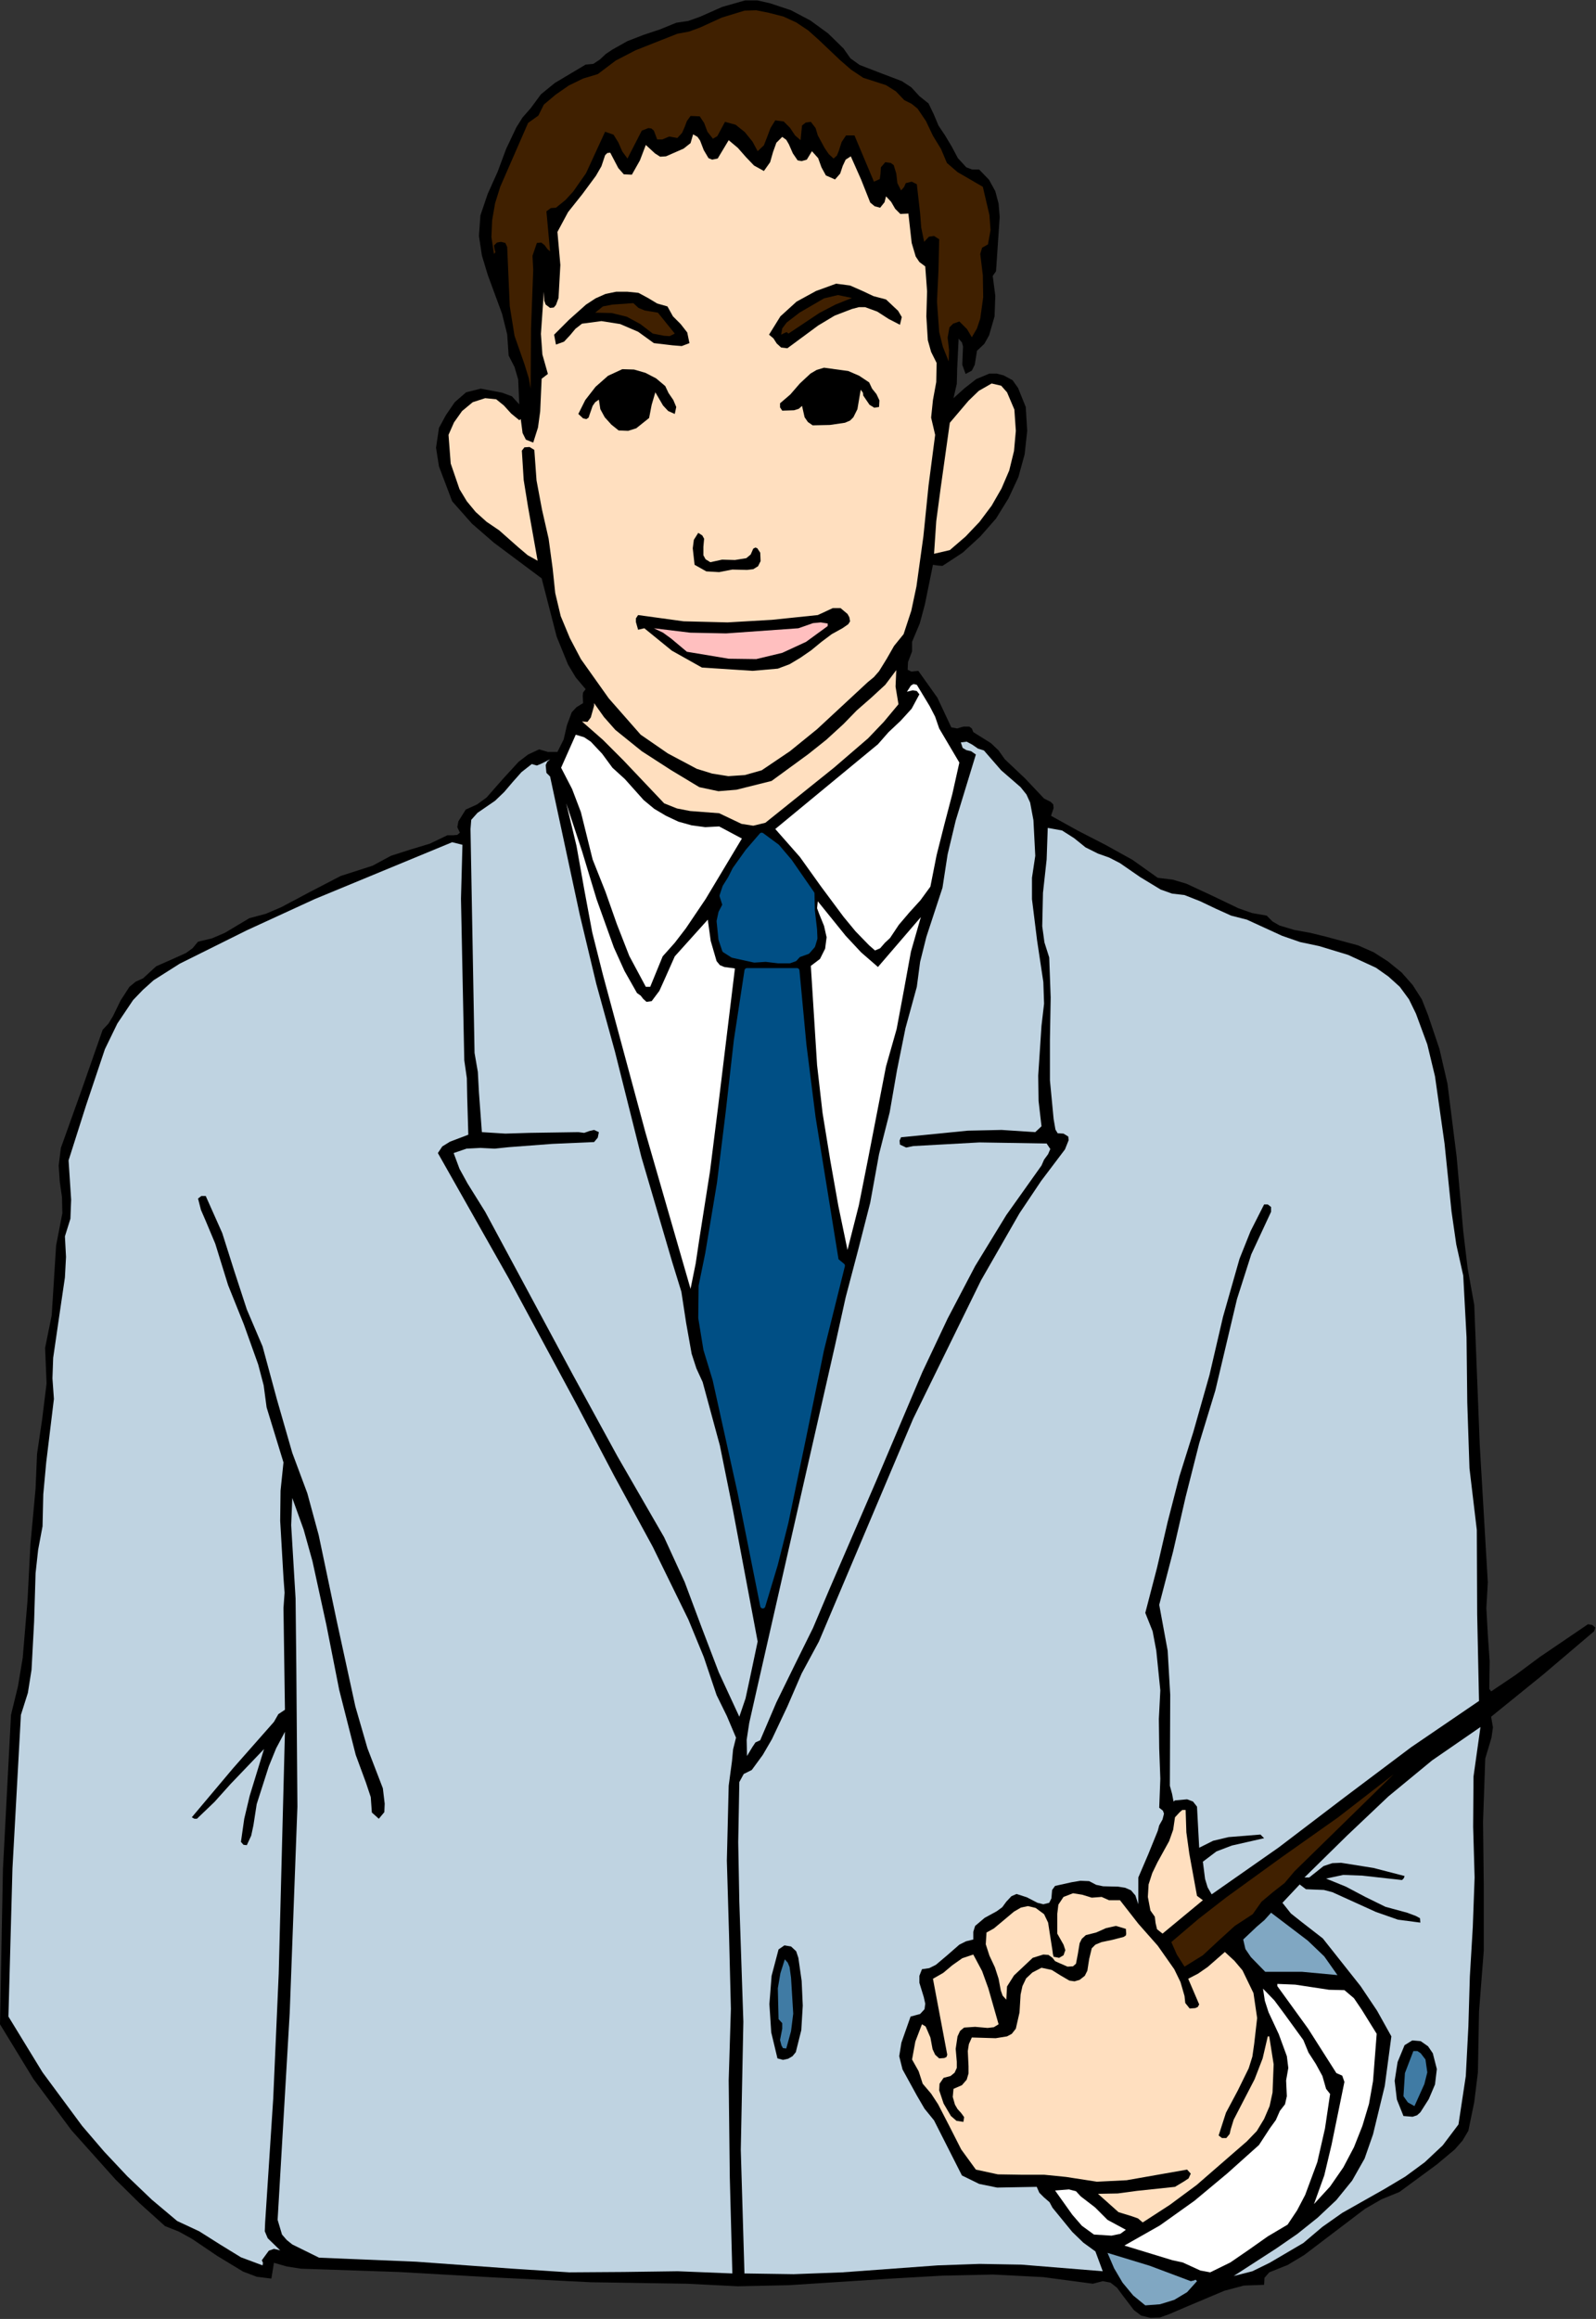
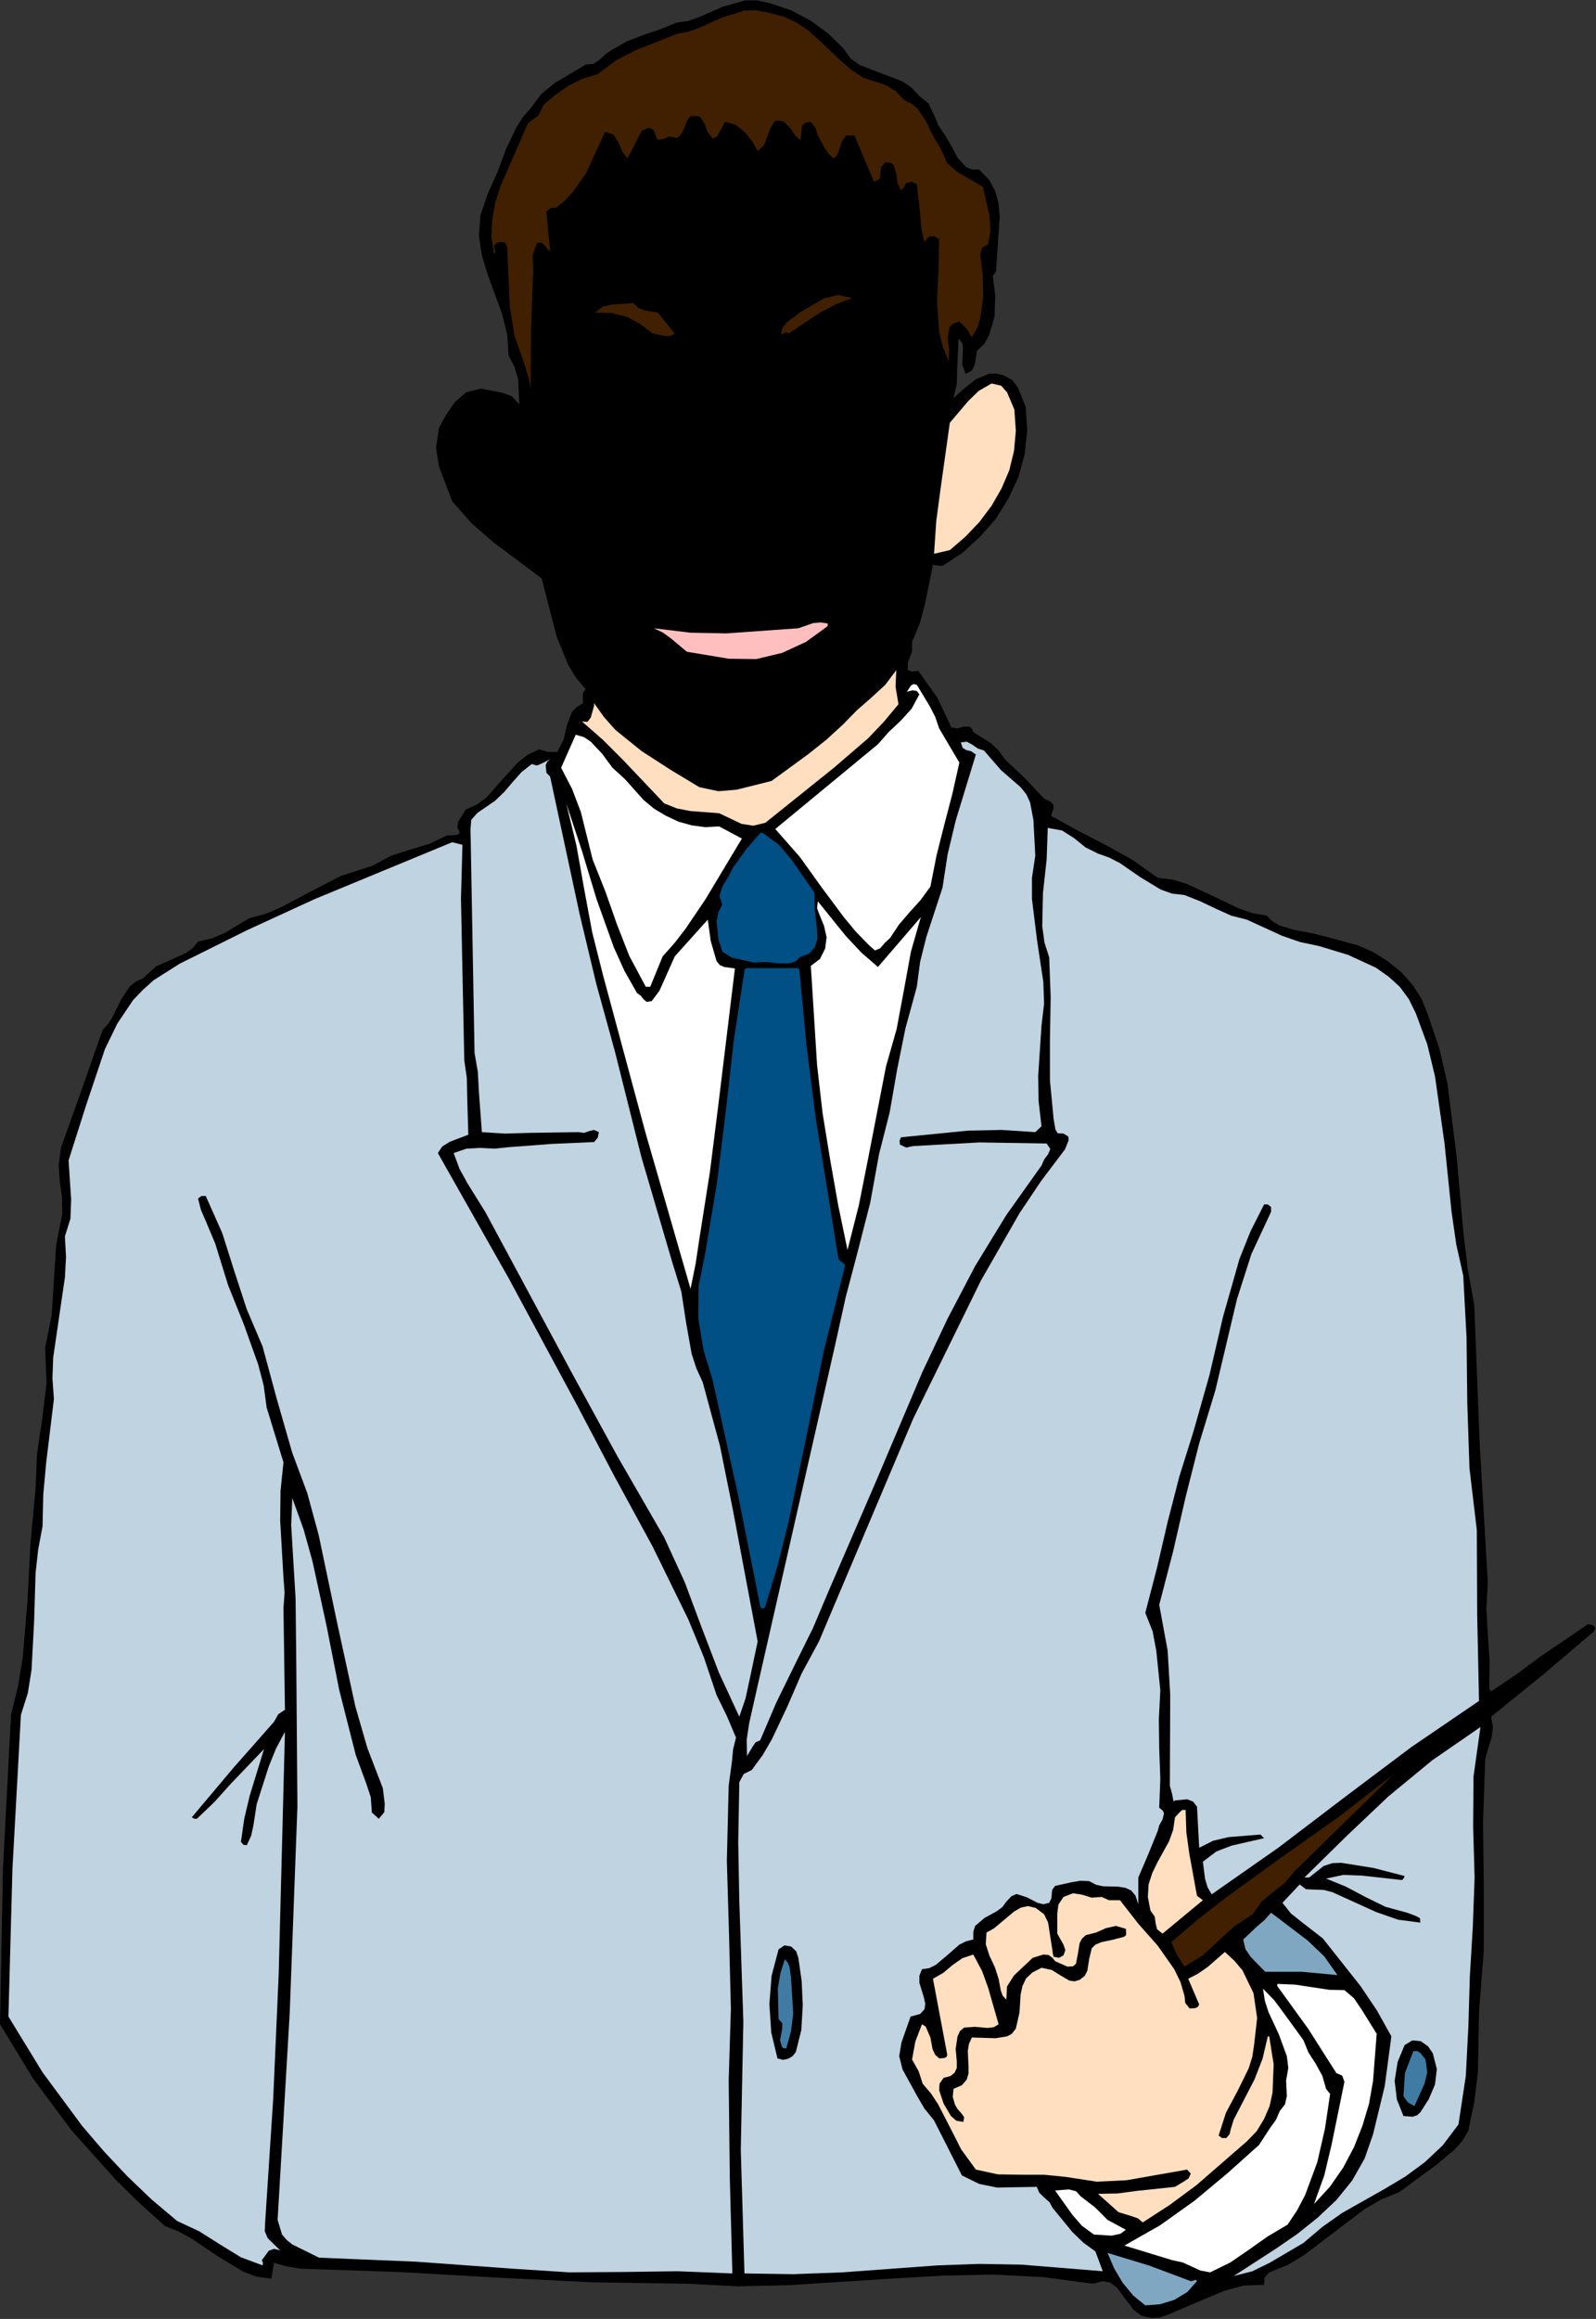
<svg xmlns="http://www.w3.org/2000/svg" xmlns:ns1="http://sodipodi.sourceforge.net/DTD/sodipodi-0.dtd" xmlns:ns2="http://www.inkscape.org/namespaces/inkscape" version="1.0" width="110.541mm" height="160.503mm" id="svg86" ns1:docname="JBIZ044.WMF">
  <rect width="100%" height="100%" fill="#333333" stroke="none" />
  <ns1:namedview pagecolor="#ffffff" bordercolor="#666666" borderopacity="1" objecttolerance="10" gridtolerance="10" guidetolerance="10" ns2:pageopacity="0" ns2:pageshadow="2" ns2:window-width="640" ns2:window-height="480" id="namedview88" />
  <defs id="defs6">
    <clipPath clipPathUnits="userSpaceOnUse" id="clipWmfPath1">
      <path d="M 0,0 L 417.696,0 L 417.696,606.528 L 0,606.528 z" id="path2" />
    </clipPath>
    <pattern id="WMFhbasepattern" patternUnits="userSpaceOnUse" width="6" height="6" x="0" y="0" />
  </defs>
  <path style="fill:#000000;fill-rule:evenodd;fill-opacity:1;stroke:none;" clip-path="url(#clipWmfPath1)" d="  M 220.8,12.672   L 222.624,15.264   L 225.024,16.992   L 230.496,19.104   L 236.064,21.216   L 238.56,22.848   L 240.672,25.152   L 243.072,27.072   L 244.416,29.856   L 245.664,32.832   L 247.392,35.424   L 249.12,38.304   L 250.752,41.376   L 252.96,43.776   L 254.496,44.352   L 256.32,44.352   L 258.912,47.04   L 260.544,50.016   L 261.408,53.28   L 261.696,56.736   L 260.736,70.944   L 259.872,72.192   L 260.544,77.376   L 260.352,82.752   L 258.912,87.744   L 257.664,89.952   L 255.744,91.776   L 255.168,95.424   L 254.4,96.96   L 252.768,97.824   L 251.904,95.424   L 252,92.928   L 252.096,90.624   L 251.808,89.568   L 250.944,88.608   L 250.56,96.576   L 250.464,100.416   L 249.6,104.16   L 252.48,101.568   L 255.552,99.168   L 259.008,97.728   L 260.928,97.728   L 262.752,98.208   L 265.056,99.456   L 266.496,101.472   L 268.512,106.464   L 268.896,112.704   L 268.224,118.848   L 266.592,124.8   L 264,130.368   L 260.736,135.648   L 256.608,140.352   L 252,144.576   L 246.72,148.032   L 245.472,147.936   L 244.224,147.744   L 242.112,158.112   L 240.768,163.104   L 238.752,167.904   L 238.752,170.4   L 237.696,173.184   L 237.6,175.2   L 238.56,175.68   L 240.384,175.488   L 245.376,182.496   L 249.024,190.272   L 250.56,190.56   L 252.192,190.08   L 253.728,190.08   L 254.4,190.56   L 254.784,191.52   L 259.392,194.4   L 261.408,196.32   L 263.04,198.624   L 268.32,203.616   L 273.312,208.896   L 275.04,209.76   L 275.712,210.432   L 275.808,211.392   L 275.136,213.408   L 282.24,217.344   L 289.344,220.992   L 296.448,224.928   L 303.072,229.632   L 307.008,230.112   L 310.56,231.168   L 317.376,234.336   L 324.192,237.6   L 327.744,238.848   L 331.584,239.52   L 333.12,241.056   L 334.944,242.112   L 338.784,243.264   L 343.008,244.032   L 346.944,244.992   L 355.488,247.296   L 359.616,249.12   L 363.36,251.52   L 366.912,254.4   L 369.792,257.664   L 372.192,261.408   L 373.824,265.536   L 376.8,274.368   L 378.912,283.488   L 381.312,302.592   L 383.04,322.08   L 384.192,331.776   L 385.92,341.376   L 387.36,377.952   L 389.472,413.952   L 389.088,420.672   L 389.472,427.584   L 389.952,434.592   L 389.856,441.792   L 390.336,442.464   L 396.768,438.144   L 403.104,433.44   L 415.68,424.896   L 416.832,425.088   L 417.6,425.76   L 417.312,426.72   L 403.968,438.048   L 390.336,449.088   L 390.816,451.872   L 390.432,454.56   L 388.8,460.032   L 388.224,476.544   L 388.416,493.44   L 388.416,510.24   L 387.168,526.272   L 386.88,542.112   L 385.92,549.888   L 384.384,557.376   L 382.848,559.968   L 380.832,562.272   L 376.128,566.208   L 366.336,573.408   L 361.632,575.328   L 357.312,577.824   L 349.344,583.872   L 341.376,589.92   L 337.056,592.512   L 332.256,594.432   L 331.008,595.872   L 330.912,597.696   L 325.632,597.888   L 320.544,599.232   L 310.752,603.36   L 306.048,605.376   L 303.648,606.24   L 301.152,606.336   L 298.752,605.76   L 296.832,604.32   L 293.76,600.288   L 292.416,598.464   L 290.688,597.12   L 288.672,596.736   L 286.08,597.408   L 273.12,595.68   L 259.968,595.008   L 246.72,595.296   L 233.28,596.064   L 206.496,597.792   L 193.152,598.08   L 179.808,597.408   L 154.752,597.024   L 129.6,595.776   L 104.352,594.336   L 78.72,593.472   L 75.072,592.896   L 71.712,591.936   L 71.04,596.064   L 67.2,595.584   L 63.648,594.24   L 56.832,590.112   L 50.304,585.696   L 46.848,583.776   L 43.2,582.336   L 36.48,576.288   L 30.24,570.144   L 18.72,557.28   L 8.736,543.84   L 0,529.536   L 0.768,489.024   L 2.88,448.608   L 4.704,441.12   L 5.952,433.632   L 7.2,418.752   L 7.968,403.968   L 9.312,389.376   L 9.696,380.352   L 11.04,371.232   L 12.192,361.92   L 11.808,352.608   L 13.536,344.064   L 14.112,334.944   L 14.688,325.824   L 16.32,317.376   L 16.224,313.152   L 15.648,309.12   L 15.36,304.896   L 15.936,300.288   L 21.504,284.736   L 26.88,269.376   L 28.416,267.744   L 29.568,265.824   L 31.584,261.696   L 33.888,258.144   L 35.52,256.8   L 37.44,255.936   L 40.896,252.768   L 44.832,251.04   L 48.672,249.312   L 50.4,248.064   L 51.84,246.336   L 55.488,245.472   L 58.848,244.032   L 65.28,240.192   L 69.6,239.04   L 73.632,237.312   L 81.408,233.184   L 89.184,229.152   L 97.536,226.464   L 102.336,223.872   L 107.424,222.24   L 112.512,220.704   L 117.12,218.496   L 118.752,218.496   L 119.712,218.4   L 120.384,217.824   L 119.712,216.384   L 120,214.848   L 121.92,211.776   L 124.896,210.432   L 127.392,208.608   L 131.52,203.904   L 135.744,199.296   L 138.24,197.376   L 141.12,196.032   L 143.424,196.704   L 145.92,196.704   L 147.552,193.44   L 148.416,189.696   L 149.664,186.336   L 150.912,184.992   L 152.64,183.936   L 152.544,182.016   L 152.64,181.152   L 153.312,180.288   L 150.72,177.216   L 148.704,173.856   L 145.728,166.56   L 141.792,151.296   L 129.312,141.984   L 123.552,136.992   L 118.368,131.136   L 114.912,122.016   L 114.144,117.12   L 114.912,111.936   L 116.736,108.576   L 119.04,105.216   L 122.016,102.624   L 125.856,101.664   L 131.424,102.72   L 134.016,103.68   L 135.936,105.792   L 135.648,99.264   L 134.688,96   L 133.152,93.024   L 132.768,87.456   L 131.424,82.08   L 127.68,71.904   L 126.144,66.816   L 125.376,61.728   L 125.76,56.352   L 127.68,50.688   L 130.272,44.928   L 132.48,38.976   L 135.168,33.312   L 136.8,30.72   L 138.912,28.32   L 141.6,24.672   L 145.248,21.696   L 153.312,16.896   L 155.328,16.704   L 157.056,15.552   L 158.592,14.112   L 160.32,12.96   L 164.256,10.752   L 168.48,9.12   L 172.8,7.68   L 177.024,5.952   L 180.192,5.472   L 183.168,4.416   L 189.024,1.824   L 195.072,0.096   L 198.24,0.096   L 201.6,0.864   L 207.072,2.688   L 212.16,5.376   L 216.768,8.736   L 220.8,12.672  z " id="path8" />
  <path style="fill:#402000;fill-rule:evenodd;fill-opacity:1;stroke:none;" clip-path="url(#clipWmfPath1)" d="  M 225.984,20.352   L 231.936,22.272   L 234.528,23.904   L 236.736,26.208   L 238.656,27.168   L 240.192,28.416   L 242.4,31.68   L 244.224,35.52   L 246.336,38.976   L 247.872,42.624   L 250.656,45.024   L 257.28,48.864   L 259.008,56.256   L 259.296,60.192   L 258.624,63.936   L 257.088,64.8   L 256.608,66.432   L 257.28,72   L 257.376,77.76   L 256.608,83.328   L 255.744,85.92   L 254.4,88.224   L 253.152,86.112   L 251.136,84.096   L 249.504,84.672   L 248.544,85.632   L 248.064,88.32   L 248.448,91.584   L 248.352,94.56   L 246.816,90.72   L 245.856,86.88   L 245.28,78.912   L 245.664,70.752   L 245.856,62.592   L 244.512,61.728   L 243.168,61.92   L 241.92,63.264   L 241.152,59.52   L 240.864,55.776   L 240,48.192   L 238.656,47.52   L 237.12,47.904   L 236.64,48.96   L 235.872,49.824   L 234.912,47.904   L 234.624,45.408   L 233.952,43.2   L 233.184,42.624   L 231.744,42.432   L 230.592,43.776   L 230.496,45.408   L 230.304,46.848   L 228.768,47.52   L 223.68,35.424   L 221.472,35.424   L 220.32,37.152   L 219.552,39.552   L 219.072,40.704   L 218.208,41.472   L 216.96,40.32   L 215.904,38.784   L 214.08,35.424   L 213.504,33.504   L 212.256,31.872   L 210.912,32.064   L 209.952,32.832   L 209.568,36.672   L 208.128,35.424   L 206.784,33.408   L 205.152,31.776   L 202.944,31.488   L 201.696,33.504   L 200.832,35.808   L 199.968,38.016   L 198.336,39.552   L 196.992,37.056   L 194.976,34.56   L 192.576,32.64   L 189.792,31.872   L 188.448,34.368   L 187.776,35.616   L 186.624,36.288   L 185.184,34.464   L 184.32,32.16   L 183.168,30.432   L 180.768,30.336   L 179.808,31.68   L 179.232,33.216   L 178.56,34.752   L 177.312,36.096   L 175.2,35.712   L 173.376,36.48   L 172.032,36.48   L 171.168,34.176   L 170.496,33.6   L 169.728,33.504   L 168,34.176   L 164.256,41.472   L 162.912,39.648   L 161.856,37.248   L 160.608,35.232   L 158.4,34.464   L 153.408,45.312   L 150.048,50.112   L 148.032,52.32   L 145.536,54.336   L 144.192,54.432   L 143.04,55.296   L 144,65.76   L 143.328,65.184   L 142.56,64.128   L 141.696,63.456   L 140.544,63.552   L 139.392,66.912   L 139.584,70.56   L 139.008,86.016   L 138.912,101.664   L 138.432,98.976   L 137.28,95.232   L 134.688,87.84   L 133.44,80.064   L 132.768,64.608   L 132.288,63.552   L 131.136,63.264   L 130.08,63.456   L 129.312,64.224   L 129.504,65.376   L 129.696,65.952   L 129.312,66.432   L 128.64,62.016   L 128.832,57.6   L 129.6,53.184   L 130.944,48.864   L 138.24,32.16   L 140.928,30.24   L 142.368,27.36   L 145.44,24.768   L 148.896,22.368   L 152.64,20.544   L 156.48,19.392   L 161.184,15.84   L 166.368,13.152   L 177.312,8.832   L 180.384,8.256   L 183.264,7.2   L 188.928,4.608   L 194.88,2.784   L 197.952,2.688   L 201.312,3.36   L 205.056,4.32   L 208.416,5.856   L 211.584,7.968   L 214.368,10.464   L 219.936,15.744   L 222.816,18.24   L 225.984,20.352  z " id="path10" />
-   <path style="fill:#ffdfbf;fill-rule:evenodd;fill-opacity:1;stroke:none;" clip-path="url(#clipWmfPath1)" d="  M 187.872,41.472   L 190.752,36.672   L 193.152,38.688   L 195.264,41.088   L 197.376,43.296   L 199.968,44.736   L 201.6,42.432   L 202.368,39.744   L 203.232,37.344   L 204.768,35.808   L 205.824,36.576   L 206.496,37.728   L 207.552,40.128   L 208.8,41.952   L 209.856,42.144   L 211.2,41.76   L 212.544,39.552   L 214.176,41.376   L 215.04,43.776   L 216.192,45.888   L 218.592,46.944   L 219.936,45.408   L 220.608,43.392   L 221.376,41.76   L 222.72,40.896   L 225.408,46.944   L 227.808,52.992   L 228.96,53.952   L 230.4,54.336   L 231.552,52.896   L 231.936,51.36   L 233.28,52.8   L 234.336,54.624   L 235.68,55.968   L 237.792,55.872   L 238.656,63.552   L 239.712,67.104   L 240.672,68.544   L 242.208,69.696   L 242.688,76.224   L 242.496,82.752   L 242.88,88.992   L 243.744,92.064   L 245.184,94.944   L 245.088,99.936   L 244.224,104.64   L 243.744,109.248   L 244.8,113.76   L 243.072,127.008   L 241.728,140.256   L 239.904,153.408   L 238.56,159.744   L 236.544,165.888   L 234.048,168.96   L 232.128,172.32   L 230.112,175.584   L 228.768,177.12   L 227.136,178.464   L 213.888,190.752   L 206.784,196.512   L 199.392,201.504   L 194.976,202.752   L 190.656,203.04   L 186.432,202.368   L 182.4,201.12   L 174.816,197.088   L 167.712,192.192   L 159.36,182.688   L 152.064,172.416   L 149.184,166.944   L 146.784,161.184   L 145.344,155.136   L 144.672,148.704   L 143.616,140.928   L 141.888,133.344   L 140.448,125.664   L 139.872,117.696   L 138.624,116.928   L 137.28,117.024   L 136.608,117.888   L 137.088,125.568   L 138.24,132.672   L 140.736,146.688   L 138.144,145.248   L 135.648,143.136   L 130.656,138.72   L 127.392,136.512   L 124.512,133.92   L 122.208,131.136   L 120.288,127.968   L 117.984,121.248   L 117.408,113.76   L 118.848,110.496   L 120.96,107.52   L 123.744,105.216   L 127.008,104.16   L 129.888,104.448   L 131.904,106.08   L 133.824,108.192   L 135.936,109.92   L 136.32,109.632   L 136.8,113.28   L 137.664,115.008   L 139.584,115.776   L 140.832,111.84   L 141.408,107.616   L 141.792,99.072   L 143.424,97.824   L 141.984,92.736   L 141.6,87.36   L 142.368,76.32   L 142.464,78.624   L 142.848,79.68   L 144,80.544   L 144.96,80.448   L 145.536,79.776   L 146.208,77.952   L 146.688,69.312   L 145.92,60.672   L 148.704,55.488   L 152.448,50.784   L 156,45.984   L 157.44,43.488   L 158.4,40.608   L 158.976,40.032   L 159.744,39.936   L 161.856,43.968   L 163.296,45.6   L 165.408,45.696   L 167.52,41.952   L 169.056,37.92   L 171.456,40.128   L 172.8,40.992   L 174.336,40.896   L 178.944,38.88   L 180.768,37.44   L 181.44,35.136   L 182.592,35.808   L 183.264,36.768   L 184.224,39.264   L 185.472,41.376   L 186.432,41.76   L 187.872,41.472  z " id="path12" />
  <path style="fill:#000000;fill-rule:evenodd;fill-opacity:1;stroke:none;" clip-path="url(#clipWmfPath1)" d="  M 231.936,78.336   L 235.104,81.312   L 236.064,82.944   L 235.584,84.96   L 232.608,83.424   L 229.632,81.504   L 226.464,80.352   L 224.832,80.352   L 223.008,80.832   L 218.496,82.56   L 214.176,85.152   L 206.112,91.104   L 204.48,90.912   L 203.328,89.856   L 202.464,88.512   L 201.312,87.552   L 204.288,82.752   L 208.512,78.912   L 213.6,76.128   L 218.88,74.208   L 222.528,74.688   L 225.6,76.032   L 228.672,77.472   L 231.936,78.336  z " id="path14" />
  <path style="fill:#000000;fill-rule:evenodd;fill-opacity:1;stroke:none;" clip-path="url(#clipWmfPath1)" d="  M 174.72,80.16   L 176.16,82.752   L 178.176,84.768   L 179.904,86.976   L 180.48,89.76   L 178.464,90.528   L 176.064,90.336   L 171.168,89.76   L 167.04,86.784   L 162.336,84.768   L 157.44,84   L 152.352,84.672   L 150.624,86.016   L 149.184,87.744   L 147.648,89.376   L 145.536,90.144   L 145.056,87.552   L 148.992,83.616   L 153.408,79.68   L 155.904,78.048   L 158.496,76.896   L 161.28,76.32   L 164.256,76.32   L 167.136,76.608   L 169.632,77.952   L 172.032,79.392   L 174.72,80.16  z " id="path16" />
  <path style="fill:#402000;fill-rule:evenodd;fill-opacity:1;stroke:none;" clip-path="url(#clipWmfPath1)" d="  M 223.008,77.952   L 218.688,79.68   L 214.464,81.888   L 206.4,87.264   L 205.92,86.88   L 205.44,87.072   L 204.48,87.552   L 204.768,85.92   L 205.92,84.384   L 209.28,81.792   L 215.712,78.048   L 219.36,77.184   L 223.008,77.952  z " id="path18" />
  <path style="fill:#402000;fill-rule:evenodd;fill-opacity:1;stroke:none;" clip-path="url(#clipWmfPath1)" d="  M 172.224,81.792   L 176.64,87.264   L 175.296,87.936   L 173.856,87.84   L 170.88,87.264   L 167.616,84.768   L 164.064,82.848   L 160.128,81.888   L 155.808,81.792   L 157.824,80.16   L 160.32,79.68   L 165.792,79.296   L 167.136,80.544   L 168.768,81.216   L 172.224,81.792  z " id="path20" />
  <path style="fill:#000000;fill-rule:evenodd;fill-opacity:1;stroke:none;" clip-path="url(#clipWmfPath1)" d="  M 227.52,100.032   L 228.288,101.664   L 229.44,103.104   L 230.208,104.736   L 230.112,106.464   L 228.864,106.656   L 227.616,105.888   L 225.984,103.488   L 225.888,102.72   L 225.312,101.952   L 224.448,107.04   L 223.392,109.152   L 222.528,110.016   L 221.184,110.592   L 217.248,111.168   L 212.736,111.264   L 211.488,110.4   L 210.624,109.152   L 209.952,106.176   L 209.088,106.944   L 207.84,107.328   L 204.768,107.424   L 204.192,106.56   L 204.192,105.504   L 206.88,103.2   L 209.376,100.32   L 212.16,97.728   L 213.792,96.768   L 215.712,96.192   L 222.048,97.056   L 224.928,98.304   L 227.52,100.032  z " id="path22" />
  <path style="fill:#000000;fill-rule:evenodd;fill-opacity:1;stroke:none;" clip-path="url(#clipWmfPath1)" d="  M 174.144,100.992   L 175.008,102.816   L 176.256,104.64   L 177.024,106.464   L 176.64,108.288   L 174.912,107.52   L 173.568,106.08   L 171.552,102.624   L 170.592,105.888   L 169.92,109.344   L 166.56,112.032   L 164.448,112.704   L 161.952,112.608   L 160.032,111.072   L 158.304,109.152   L 157.152,107.04   L 156.768,104.544   L 155.808,105.216   L 155.136,106.176   L 154.368,108.384   L 154.08,109.248   L 153.504,109.632   L 152.64,109.44   L 151.392,108.288   L 153.216,104.64   L 155.904,101.184   L 159.168,98.304   L 162.912,96.576   L 165.984,96.672   L 168.96,97.536   L 171.744,98.976   L 174.144,100.992  z " id="path24" />
  <path style="fill:#000000;fill-rule:evenodd;fill-opacity:1;stroke:none;" clip-path="url(#clipWmfPath1)" d="  M 219.552,99.36   L 219.36,101.376   L 219.552,103.584   L 219.36,105.6   L 218.88,106.464   L 217.92,107.136   L 216.384,107.136   L 215.04,106.464   L 213.12,104.544   L 213.12,101.76   L 214.464,99.84   L 216.864,98.976   L 219.552,99.36  z " id="path26" />
  <path style="fill:#000000;fill-rule:evenodd;fill-opacity:1;stroke:none;" clip-path="url(#clipWmfPath1)" d="  M 168,103.296   L 167.232,107.04   L 166.176,108.576   L 164.544,109.632   L 162.816,109.536   L 161.28,108.768   L 160.224,107.52   L 159.744,105.792   L 160.032,103.872   L 159.456,101.952   L 161.664,100.128   L 164.544,99.648   L 166.944,100.608   L 167.712,101.76   L 168,103.296  z " id="path28" />
  <path style="fill:#ffdfbf;fill-rule:evenodd;fill-opacity:1;stroke:none;" clip-path="url(#clipWmfPath1)" d="  M 265.536,107.136   L 265.92,112.704   L 265.44,117.984   L 264.192,123.072   L 262.176,127.776   L 259.584,132.288   L 256.416,136.512   L 252.768,140.352   L 248.64,143.904   L 244.512,144.864   L 245.088,136.32   L 246.24,127.68   L 248.64,110.592   L 253.536,104.832   L 256.224,102.24   L 259.584,100.32   L 262.08,100.896   L 263.616,102.624   L 265.536,107.136  z " id="path30" />
  <path style="fill:#000000;fill-rule:evenodd;fill-opacity:1;stroke:none;" clip-path="url(#clipWmfPath1)" d="  M 185.952,147.072   L 189.024,146.4   L 192.384,146.496   L 195.36,146.016   L 196.512,145.056   L 197.184,143.52   L 197.76,143.232   L 198.24,143.424   L 199.008,144.576   L 199.104,146.784   L 198.432,148.128   L 197.184,148.896   L 195.552,149.088   L 191.712,148.992   L 188.256,149.664   L 184.896,149.472   L 181.824,147.744   L 181.344,143.424   L 181.632,141.216   L 182.784,139.392   L 183.84,140.064   L 184.32,140.928   L 184.128,143.04   L 184.128,145.248   L 184.704,146.304   L 185.952,147.072  z " id="path32" />
-   <path style="fill:#000000;fill-rule:evenodd;fill-opacity:1;stroke:none;" clip-path="url(#clipWmfPath1)" d="  M 222.336,161.472   L 222.528,162.528   L 222.048,163.296   L 220.512,164.352   L 217.728,165.888   L 215.04,167.904   L 212.352,170.112   L 209.568,172.032   L 206.688,173.76   L 203.616,174.912   L 196.992,175.488   L 183.744,174.624   L 175.872,170.208   L 168.672,164.352   L 167.04,164.736   L 166.464,162.72   L 166.464,161.76   L 167.04,160.896   L 178.944,162.528   L 190.464,162.816   L 202.08,162.144   L 214.08,160.896   L 218.016,159.072   L 220.032,159.072   L 221.856,160.608   L 222.336,161.472  z " id="path34" />
  <path style="fill:#ffbfbf;fill-rule:evenodd;fill-opacity:1;stroke:none;" clip-path="url(#clipWmfPath1)" d="  M 216.672,163.104   L 216.672,163.776   L 211.008,167.904   L 204.768,170.784   L 197.952,172.416   L 190.752,172.32   L 179.808,170.496   L 175.68,167.04   L 173.568,165.504   L 171.168,164.352   L 180.672,165.504   L 190.08,165.696   L 208.992,164.352   L 212.832,163.008   L 214.848,162.816   L 216.672,163.104  z " id="path36" />
  <path style="fill:#ffdfbf;fill-rule:evenodd;fill-opacity:1;stroke:none;" clip-path="url(#clipWmfPath1)" d="  M 235.2,184.224   L 231.36,188.832   L 227.232,193.152   L 218.304,200.832   L 200.352,215.232   L 197.184,216   L 194.112,215.52   L 188.256,212.736   L 180.672,212.16   L 177.216,211.488   L 173.856,210.144   L 163.2,198.912   L 157.824,193.536   L 152.352,188.736   L 153.792,188.832   L 154.656,187.68   L 155.52,184.608   L 155.52,183.936   L 158.112,187.584   L 161.088,190.944   L 168,196.512   L 175.584,201.408   L 183.072,205.92   L 188.064,206.976   L 192.768,206.592   L 201.984,204.288   L 211.584,197.28   L 216.288,193.536   L 220.8,189.408   L 224.256,185.856   L 228.096,182.496   L 231.744,179.136   L 234.624,175.296   L 234.432,179.616   L 235.2,184.224  z " id="path38" />
  <path style="fill:#ffffff;fill-rule:evenodd;fill-opacity:1;stroke:none;" clip-path="url(#clipWmfPath1)" d="  M 240,179.136   L 243.36,184.704   L 244.8,187.488   L 245.856,190.56   L 251.136,199.488   L 249.312,207.648   L 247.2,215.712   L 245.184,223.68   L 243.552,231.936   L 240.96,235.488   L 238.08,238.656   L 235.296,241.92   L 232.992,245.376   L 231.648,246.624   L 230.4,248.064   L 229.056,248.64   L 227.52,247.296   L 223.968,243.648   L 220.8,239.808   L 214.944,231.936   L 209.376,224.16   L 202.944,216.864   L 229.824,194.688   L 232.608,191.52   L 235.776,188.544   L 238.656,185.376   L 240.672,181.632   L 240,180.768   L 238.944,180.576   L 237.408,180.96   L 238.464,179.328   L 239.136,178.944   L 240,179.136  z " id="path40" />
  <path style="fill:#ffffff;fill-rule:evenodd;fill-opacity:1;stroke:none;" clip-path="url(#clipWmfPath1)" d="  M 163.584,203.808   L 168.48,209.28   L 171.264,211.584   L 174.336,213.408   L 177.6,214.944   L 181.056,215.904   L 184.608,216.384   L 188.256,216.192   L 194.208,219.36   L 184.704,235.2   L 179.52,242.88   L 176.64,246.624   L 173.472,250.176   L 170.208,258.144   L 169.056,258.144   L 164.736,250.08   L 161.472,241.728   L 158.496,233.28   L 155.136,224.832   L 152.064,212.448   L 149.76,206.4   L 146.88,200.832   L 150.72,192.192   L 152.928,192.864   L 154.656,194.016   L 157.632,197.184   L 160.32,200.832   L 163.584,203.808  z " id="path42" />
  <path style="fill:#bfd3e1;fill-rule:evenodd;fill-opacity:1;stroke:none;" clip-path="url(#clipWmfPath1)" d="  M 267.168,205.92   L 268.704,207.84   L 269.664,209.952   L 270.528,214.56   L 271.008,223.872   L 270.144,229.632   L 270.144,235.2   L 271.488,246.048   L 273.12,256.896   L 273.312,262.56   L 272.64,268.32   L 271.776,281.376   L 271.872,288   L 272.64,294.624   L 271.008,296.16   L 262.176,295.584   L 253.344,295.776   L 235.872,297.504   L 235.488,298.368   L 235.584,299.424   L 237.216,300.192   L 239.04,299.808   L 256.416,298.848   L 273.984,299.136   L 274.944,300.576   L 274.368,301.92   L 273.312,303.36   L 272.64,304.896   L 263.424,317.856   L 255.264,331.2   L 248.064,344.928   L 241.44,358.944   L 229.344,387.456   L 217.056,415.872   L 212.832,425.856   L 208.032,435.552   L 203.232,445.344   L 199.008,455.232   L 197.76,455.808   L 196.992,456.96   L 195.552,459.36   L 195.456,455.136   L 196.128,450.72   L 198.144,441.792   L 218.592,351.936   L 221.376,339.36   L 224.64,326.976   L 227.808,314.592   L 230.112,301.92   L 232.896,290.976   L 234.816,279.936   L 237.024,268.992   L 240,258.144   L 240.864,251.616   L 242.496,245.088   L 246.72,232.224   L 248.064,223.488   L 250.176,214.656   L 255.456,197.376   L 254.208,196.512   L 252.96,196.224   L 252,195.648   L 251.52,194.208   L 253.056,194.016   L 254.496,194.784   L 256.032,195.84   L 257.568,196.32   L 262.08,201.504   L 267.168,205.92  z " id="path44" />
  <path style="fill:#bfd3e1;fill-rule:evenodd;fill-opacity:1;stroke:none;" clip-path="url(#clipWmfPath1)" d="  M 144,198.624   L 143.232,199.296   L 142.848,200.16   L 143.04,202.176   L 144,203.136   L 151.776,239.328   L 156.096,257.376   L 160.992,275.136   L 167.904,302.688   L 175.968,330.144   L 178.368,337.92   L 179.616,346.08   L 181.056,354.144   L 182.304,357.984   L 183.936,361.536   L 188.448,378.144   L 191.904,395.232   L 198.336,429.408   L 196.224,439.392   L 195.168,444.288   L 193.536,449.088   L 188.16,437.472   L 183.648,425.664   L 179.232,413.856   L 173.856,402.144   L 161.664,381.024   L 149.952,359.616   L 127.008,316.992   L 122.4,309.6   L 120.288,305.76   L 118.752,301.632   L 122.112,300.48   L 125.76,300.288   L 129.504,300.48   L 133.152,300.096   L 144.576,299.232   L 155.52,298.752   L 156.48,297.6   L 156.768,296.16   L 155.52,295.584   L 154.272,295.872   L 152.928,296.352   L 151.392,296.16   L 138.624,296.352   L 132.288,296.544   L 126.144,296.16   L 125.376,285.792   L 125.088,280.416   L 124.224,275.424   L 123.168,216.864   L 123.36,214.464   L 124.992,212.64   L 129.6,209.472   L 132,207.168   L 134.208,204.576   L 136.512,201.984   L 139.2,199.872   L 140.544,200.256   L 141.696,199.776   L 144,198.624  z " id="path46" />
  <path style="fill:#ffffff;fill-rule:evenodd;fill-opacity:1;stroke:none;" clip-path="url(#clipWmfPath1)" d="  M 166.752,259.776   L 167.712,260.448   L 168.384,261.312   L 169.248,262.08   L 170.592,261.888   L 172.608,259.2   L 173.952,256.224   L 176.64,250.176   L 185.28,240.576   L 186.048,246.144   L 187.584,251.424   L 188.448,252.48   L 189.6,252.96   L 192.384,253.344   L 188.064,288.864   L 185.856,306.432   L 183.072,324.096   L 182.112,330.528   L 180.768,337.152   L 168.96,296.256   L 157.824,254.976   L 155.04,243.936   L 152.928,232.608   L 150.912,221.28   L 148.224,210.144   L 152.352,222.624   L 156.192,235.296   L 160.704,247.872   L 163.488,254.016   L 166.752,259.776  z " id="path48" />
  <path style="fill:#bfd3e1;fill-rule:evenodd;fill-opacity:1;stroke:none;" clip-path="url(#clipWmfPath1)" d="  M 287.424,223.296   L 290.4,224.352   L 293.184,225.792   L 298.464,229.44   L 303.84,232.704   L 306.816,233.76   L 310.08,234.144   L 314.208,235.776   L 318.24,237.696   L 322.272,239.52   L 326.4,240.576   L 335.616,244.8   L 340.32,246.432   L 345.312,247.488   L 352.896,249.792   L 360.192,253.152   L 363.456,255.456   L 366.432,258.144   L 368.832,261.408   L 370.656,265.152   L 373.632,273.216   L 375.648,281.568   L 378.144,299.136   L 379.968,316.896   L 381.216,325.536   L 383.04,333.696   L 383.904,349.824   L 384.096,366.912   L 384.672,384.096   L 386.592,400.224   L 386.688,422.304   L 387.168,444.96   L 369.408,457.056   L 352.032,470.112   L 334.752,483.264   L 317.184,495.552   L 316.128,493.728   L 315.456,491.52   L 314.88,487.008   L 318.432,484.32   L 322.464,482.784   L 330.912,480.864   L 329.952,479.904   L 321.6,480.576   L 317.568,481.536   L 313.92,483.36   L 313.344,472.608   L 312.288,471.264   L 310.752,470.688   L 307.584,470.976   L 307.2,471.264   L 306.816,469.248   L 306.24,467.136   L 306.336,443.328   L 305.664,431.808   L 303.456,419.808   L 307.104,405.792   L 310.368,391.584   L 313.92,377.568   L 318.144,363.744   L 323.808,339.84   L 327.552,328.128   L 332.736,316.992   L 332.736,315.744   L 331.872,315.072   L 330.912,315.072   L 327.36,322.08   L 324.48,329.28   L 320.16,344.448   L 316.608,359.712   L 312.384,374.592   L 308.736,386.208   L 305.664,398.112   L 302.88,410.112   L 299.808,421.92   L 301.728,426.72   L 302.688,431.808   L 303.744,442.176   L 303.36,449.664   L 303.456,457.44   L 303.744,465.312   L 303.456,472.896   L 304.416,473.664   L 304.704,474.432   L 304.32,475.968   L 303.456,477.504   L 303.072,478.944   L 300.576,485.088   L 297.984,491.136   L 297.984,498.144   L 297.216,495.84   L 296.064,494.496   L 294.528,493.824   L 292.704,493.536   L 288.768,493.44   L 286.944,493.056   L 285.12,492.096   L 282.816,492   L 280.512,492.384   L 276.192,493.344   L 275.424,494.4   L 275.328,495.456   L 275.232,496.608   L 274.656,497.76   L 273.12,498.144   L 271.584,497.76   L 268.8,496.32   L 266.112,495.456   L 264.768,496.032   L 263.424,497.472   L 262.368,498.912   L 260.928,499.968   L 257.76,501.696   L 255.264,503.808   L 254.784,505.344   L 254.784,507.36   L 252.864,507.84   L 251.136,508.704   L 248.064,511.392   L 244.992,513.984   L 243.264,514.848   L 241.344,515.136   L 240.672,516.864   L 240.672,518.688   L 241.824,522.432   L 242.208,524.16   L 242.016,525.6   L 240.864,526.848   L 238.368,527.52   L 235.968,534.336   L 235.392,537.888   L 236.256,541.344   L 240,548.16   L 242.016,551.616   L 244.512,554.688   L 251.808,569.088   L 256.32,571.296   L 261.024,572.256   L 271.392,572.064   L 272.064,573.6   L 273.312,574.848   L 274.752,576.096   L 275.52,577.536   L 280.704,583.872   L 283.584,586.656   L 286.752,588.96   L 288.672,594.144   L 267.36,592.416   L 256.416,592.224   L 245.472,592.608   L 220.512,594.432   L 207.744,594.912   L 194.88,594.72   L 193.92,562.368   L 194.592,528.864   L 193.536,497.472   L 193.248,481.92   L 193.536,466.176   L 194.688,464.064   L 196.8,463.008   L 199.68,459.072   L 202.08,454.944   L 206.112,446.4   L 209.856,437.76   L 214.368,429.408   L 239.04,371.136   L 256.8,334.944   L 266.88,317.376   L 272.544,308.928   L 278.784,300.672   L 279.744,298.272   L 279.648,297.312   L 278.4,296.544   L 276.864,296.448   L 276.288,295.488   L 275.808,292.704   L 274.848,282.624   L 274.848,271.872   L 275.04,260.928   L 274.656,250.464   L 273.408,246.528   L 272.832,242.304   L 273.024,233.568   L 273.984,224.832   L 274.272,216.576   L 278.016,217.248   L 281.184,219.264   L 284.16,221.664   L 287.424,223.296  z " id="path50" />
  <path style="fill:#004f85;fill-rule:evenodd;fill-opacity:1;stroke:#004f85;stroke-width:1.344px;stroke-linecap:round;stroke-linejoin:round;stroke-miterlimit:4;stroke-dasharray:none;stroke-opacity:1;" clip-path="url(#clipWmfPath1)" d="  M 212.544,233.76   L 212.64,238.176   L 213.216,243.168   L 213.312,245.472   L 212.736,247.392   L 211.392,248.928   L 208.992,249.792   L 208.032,250.848   L 206.688,251.328   L 203.712,251.328   L 200.448,250.944   L 197.472,251.136   L 191.808,249.888   L 189.696,248.544   L 188.736,245.664   L 188.256,240.96   L 188.736,238.752   L 189.792,236.736   L 189.024,234.336   L 189.792,232.032   L 191.232,229.728   L 192.384,227.424   L 195.744,222.72   L 199.392,218.496   L 203.424,221.472   L 206.688,225.312   L 212.544,233.76  z " id="path52" />
  <path style="fill:#bfd3e1;fill-rule:evenodd;fill-opacity:1;stroke:none;" clip-path="url(#clipWmfPath1)" d="  M 121.056,220.992   L 120.672,235.104   L 120.96,249.312   L 121.536,277.344   L 122.208,282.048   L 122.304,287.04   L 122.592,296.832   L 117.792,298.656   L 115.776,299.904   L 114.624,301.632   L 133.152,334.368   L 151.008,367.488   L 160.8,386.112   L 170.88,404.64   L 180.192,423.648   L 184.224,433.44   L 187.584,443.424   L 190.272,448.896   L 192.672,454.56   L 191.904,457.632   L 191.616,460.704   L 190.752,467.136   L 190.272,486.72   L 190.848,506.208   L 191.328,525.504   L 190.752,544.224   L 191.04,569.472   L 191.712,594.72   L 177.408,594.144   L 163.296,594.336   L 148.992,594.432   L 134.112,593.472   L 108.96,591.648   L 83.52,590.592   L 76.512,587.136   L 75.072,585.984   L 73.824,584.544   L 72.672,580.704   L 75.84,526.56   L 77.856,472.608   L 77.568,436.128   L 77.376,418.176   L 76.224,398.976   L 76.512,391.872   L 79.488,400.128   L 81.792,408.384   L 85.44,425.088   L 88.8,442.08   L 93.12,459.072   L 95.808,466.368   L 97.056,470.112   L 97.344,474.144   L 99.168,475.776   L 100.608,474.048   L 100.704,471.84   L 100.224,467.808   L 96.192,457.344   L 93.024,446.4   L 88.128,423.936   L 83.424,401.568   L 80.448,390.624   L 76.512,380.064   L 72.48,366.048   L 68.736,352.224   L 64.608,342.528   L 61.344,332.544   L 58.176,322.56   L 53.856,312.864   L 52.704,312.864   L 51.84,313.536   L 52.608,316.512   L 53.856,319.392   L 56.352,325.344   L 59.712,336.192   L 63.84,346.464   L 67.584,356.928   L 69.024,362.4   L 69.792,368.16   L 74.208,382.56   L 73.44,389.952   L 73.344,397.824   L 74.208,412.704   L 74.496,416.64   L 74.208,420.672   L 74.592,447.264   L 72.864,448.416   L 71.712,450.432   L 60.96,462.624   L 50.208,475.392   L 50.88,475.776   L 51.552,475.776   L 56.16,471.36   L 60.384,466.656   L 69.12,457.536   L 65.376,469.728   L 63.936,475.776   L 63.072,481.824   L 63.744,482.592   L 64.608,482.688   L 65.76,480.192   L 66.336,477.504   L 67.2,471.936   L 70.368,462.048   L 72.288,457.344   L 74.592,453.024   L 72.96,516.288   L 71.52,549.024   L 69.408,581.376   L 69.312,583.68   L 70.08,585.504   L 73.344,588.672   L 71.712,588.288   L 70.368,588.768   L 68.544,591.264   L 68.832,591.936   L 68.736,592.608   L 63.072,590.496   L 57.6,587.136   L 52.128,583.68   L 46.368,580.992   L 39.744,575.424   L 33.312,569.28   L 27.264,562.848   L 21.504,556.128   L 11.136,542.112   L 2.208,527.52   L 3.264,488.736   L 5.472,448.608   L 7.296,442.848   L 8.256,436.8   L 8.928,424.224   L 9.312,411.552   L 9.984,405.408   L 11.136,399.264   L 11.328,390.912   L 12.096,382.56   L 14.112,365.952   L 13.728,360.576   L 13.92,355.2   L 15.456,344.64   L 16.992,334.176   L 17.28,328.8   L 16.992,323.424   L 18.432,318.816   L 18.624,313.824   L 17.952,303.552   L 22.56,289.056   L 27.456,274.464   L 30.72,267.744   L 34.848,261.6   L 37.44,258.912   L 40.224,256.416   L 47.04,252.096   L 64.608,243.36   L 82.368,235.2   L 118.368,220.32   L 121.056,220.992  z " id="path54" />
  <path style="fill:#ffffff;fill-rule:evenodd;fill-opacity:1;stroke:none;" clip-path="url(#clipWmfPath1)" d="  M 229.824,252.96   L 241.056,239.904   L 238.464,248.928   L 236.64,258.912   L 234.72,269.184   L 231.936,278.976   L 227.232,303.168   L 224.832,315.264   L 221.856,326.976   L 219.456,315.456   L 217.344,303.552   L 215.328,291.168   L 213.888,278.592   L 212.256,252.672   L 214.656,250.848   L 216,248.16   L 216.384,245.184   L 215.712,242.208   L 214.464,239.136   L 213.888,237.6   L 214.08,235.776   L 221.376,244.8   L 225.408,249.12   L 229.824,252.96  z " id="path56" />
  <path style="fill:#004f85;fill-rule:evenodd;fill-opacity:1;stroke:#004f85;stroke-width:1.344px;stroke-linecap:round;stroke-linejoin:round;stroke-miterlimit:4;stroke-dasharray:none;stroke-opacity:1;" clip-path="url(#clipWmfPath1)" d="  M 208.608,253.92   L 210.432,273.312   L 212.832,292.32   L 218.88,329.76   L 220.512,331.104   L 215.04,353.088   L 210.432,375.648   L 205.728,398.208   L 202.944,409.248   L 199.68,420.096   L 193.728,390.336   L 187.2,360.864   L 184.8,352.992   L 183.456,344.736   L 183.552,336.384   L 185.28,327.936   L 188.352,309.504   L 190.656,290.784   L 192.768,272.16   L 195.552,253.92   L 208.608,253.92  z " id="path58" />
  <path style="fill:#bfd3e1;fill-rule:evenodd;fill-opacity:1;stroke:none;" clip-path="url(#clipWmfPath1)" d="  M 387.552,451.776   L 385.728,464.736   L 385.632,477.888   L 386.016,491.136   L 385.536,504.192   L 384.768,517.056   L 384.384,530.112   L 383.712,543.072   L 381.792,555.744   L 377.664,561.216   L 372.96,565.632   L 367.872,569.376   L 362.4,572.64   L 351.36,578.88   L 346.176,582.528   L 341.184,586.752   L 332.352,591.936   L 327.84,594.144   L 322.944,595.392   L 334.08,588.192   L 339.648,584.352   L 344.928,580.128   L 349.824,575.52   L 353.952,570.432   L 357.216,564.672   L 359.424,558.336   L 362.496,545.664   L 364.224,532.704   L 360.48,525.984   L 356.16,519.552   L 346.272,507.072   L 340.704,502.752   L 337.92,500.544   L 335.712,497.76   L 340.224,492.96   L 341.856,494.208   L 344.064,494.304   L 346.56,494.4   L 348.768,494.976   L 360.192,500.16   L 365.952,502.176   L 371.808,502.944   L 371.712,501.792   L 370.656,501.216   L 368.352,500.352   L 362.688,498.816   L 357.408,496.224   L 352.32,493.536   L 347.136,491.424   L 351.648,490.464   L 356.64,490.656   L 367.008,491.808   L 367.488,491.328   L 367.68,490.752   L 359.52,488.64   L 351.072,487.296   L 348.768,487.392   L 346.464,488.16   L 342.72,491.136   L 341.472,491.136   L 352.608,480.192   L 363.456,469.92   L 374.88,460.512   L 387.552,451.776  z " id="path60" />
  <path style="fill:#402000;fill-rule:evenodd;fill-opacity:1;stroke:none;" clip-path="url(#clipWmfPath1)" d="  M 338.88,489.504   L 336.288,492.576   L 333.216,494.976   L 330.24,497.472   L 327.936,500.736   L 323.232,503.808   L 319.008,507.648   L 314.88,511.488   L 310.08,514.464   L 308.064,511.296   L 306.624,508.032   L 313.728,501.984   L 321.024,496.32   L 335.616,485.76   L 350.304,475.392   L 364.8,464.16   L 338.88,489.504  z " id="path62" />
  <path style="fill:#ffdfbf;fill-rule:evenodd;fill-opacity:1;stroke:none;" clip-path="url(#clipWmfPath1)" d="  M 310.368,473.472   L 310.56,479.328   L 311.328,484.896   L 313.344,495.936   L 314.88,497.088   L 304.32,505.824   L 302.88,504.672   L 302.496,503.04   L 302.304,501.408   L 301.152,499.776   L 300.48,496.224   L 300.672,492.96   L 301.632,489.984   L 302.976,487.2   L 306.048,481.632   L 307.104,478.656   L 307.584,475.392   L 308.832,474.048   L 309.504,473.472   L 310.368,473.472  z " id="path64" />
  <path style="fill:#ffdfbf;fill-rule:evenodd;fill-opacity:1;stroke:none;" clip-path="url(#clipWmfPath1)" d="  M 292.224,497.088   L 293.184,497.088   L 297.984,503.232   L 303.072,508.992   L 307.392,515.136   L 309.024,518.496   L 310.08,522.144   L 310.272,523.968   L 311.424,525.408   L 312.864,525.312   L 313.536,525.024   L 313.92,524.352   L 311.04,517.632   L 313.632,516.288   L 316.128,514.56   L 320.64,510.624   L 323.136,512.928   L 325.248,515.424   L 328.128,521.376   L 329.088,527.904   L 328.32,534.624   L 327.84,537.984   L 326.88,541.056   L 324,546.912   L 320.928,552.672   L 319.008,558.624   L 319.872,559.296   L 321.024,559.296   L 321.888,558.24   L 322.176,556.992   L 322.944,554.496   L 328.416,543.936   L 330.528,538.464   L 331.872,532.704   L 332.256,532.704   L 333.408,540   L 333.12,547.392   L 332.352,550.944   L 330.912,554.304   L 328.992,557.472   L 326.4,560.16   L 313.248,571.584   L 306.24,576.768   L 299.136,581.376   L 297.888,580.32   L 296.256,579.744   L 292.8,578.688   L 287.424,573.888   L 292.608,573.792   L 297.6,573.12   L 307.584,572.064   L 309.984,570.624   L 311.136,569.856   L 311.712,568.608   L 310.752,567.552   L 294.912,570.336   L 287.136,570.72   L 279.072,569.472   L 273.312,568.896   L 267.264,568.896   L 261.216,568.8   L 255.456,567.552   L 251.616,562.272   L 248.64,556.416   L 245.568,550.464   L 243.744,547.68   L 241.536,545.088   L 240.48,541.824   L 238.752,538.752   L 239.616,534.048   L 241.344,529.536   L 242.304,530.112   L 242.688,530.976   L 243.552,532.992   L 244.128,536.064   L 244.8,537.504   L 245.856,538.464   L 247.2,538.368   L 247.776,538.08   L 247.968,537.504   L 244.224,517.632   L 246.912,516.096   L 249.312,514.08   L 251.904,512.256   L 254.784,511.296   L 257.088,515.616   L 258.72,520.128   L 261.408,529.536   L 260.16,530.304   L 258.528,530.496   L 255.264,530.208   L 252.384,530.4   L 251.328,531.264   L 250.656,532.704   L 250.176,535.968   L 250.464,539.328   L 250.464,540.96   L 249.888,542.208   L 248.832,543.072   L 247.008,543.552   L 245.952,545.088   L 245.856,546.816   L 247.008,550.272   L 248.928,553.536   L 250.368,554.784   L 252.192,555.072   L 252.384,553.824   L 251.616,552.768   L 250.656,551.712   L 249.984,550.56   L 249.408,548.544   L 249.6,546.432   L 251.808,545.472   L 253.056,544.032   L 253.536,542.4   L 253.536,540.48   L 253.344,536.544   L 253.632,534.72   L 254.4,532.992   L 260.64,533.184   L 263.616,532.704   L 264.864,532.032   L 265.92,530.688   L 266.88,526.464   L 267.168,521.76   L 267.648,519.552   L 268.608,517.536   L 270.24,516   L 272.64,514.752   L 275.328,515.328   L 277.632,516.768   L 279.936,518.112   L 281.28,518.304   L 282.624,517.92   L 283.968,516.864   L 284.64,515.52   L 285.12,512.448   L 285.792,509.664   L 286.752,508.704   L 288.384,508.032   L 291.168,507.456   L 294.144,506.688   L 294.72,506.304   L 294.816,505.824   L 294.72,504.576   L 292.128,503.808   L 289.536,504.384   L 286.944,505.536   L 284.256,506.208   L 283.2,507.168   L 282.624,508.32   L 282.144,511.2   L 281.664,513.696   L 280.896,514.368   L 279.456,514.464   L 277.248,513.504   L 276.192,513.024   L 275.52,512.16   L 274.464,511.392   L 273.12,511.296   L 270.336,512.16   L 265.44,516.768   L 263.616,519.648   L 263.424,523.104   L 262.464,522.048   L 261.984,520.704   L 261.408,517.632   L 260.448,514.656   L 259.008,511.584   L 258.048,508.608   L 258.24,505.536   L 260.16,504.48   L 261.888,503.04   L 265.44,500.064   L 267.264,499.008   L 269.088,498.624   L 271.104,499.104   L 273.312,500.736   L 274.368,502.944   L 274.752,505.44   L 275.52,510.336   L 275.616,511.104   L 275.808,511.872   L 277.248,512.16   L 278.4,511.488   L 278.88,510.144   L 278.4,508.704   L 276.768,505.824   L 276.768,500.64   L 277.056,498.24   L 278.4,496.224   L 280.896,495.264   L 283.296,495.648   L 285.792,496.416   L 288.384,496.224   L 290.304,497.088   L 292.224,497.088  z " id="path66" />
  <path style="fill:#80a7c2;fill-rule:evenodd;fill-opacity:1;stroke:none;" clip-path="url(#clipWmfPath1)" d="  M 350.112,516.672   L 340.8,515.808   L 331.2,515.808   L 327.456,511.968   L 326.016,509.856   L 325.44,507.36   L 328.992,504   L 331.008,502.272   L 332.736,500.352   L 342.336,507.648   L 346.656,511.776   L 350.112,516.672  z " id="path68" />
  <path style="fill:#000000;fill-rule:evenodd;fill-opacity:1;stroke:none;" clip-path="url(#clipWmfPath1)" d="  M 208.992,512.16   L 209.856,518.208   L 210.144,524.64   L 209.76,531.072   L 208.32,536.832   L 207.456,537.888   L 206.304,538.56   L 204.96,538.848   L 203.52,538.464   L 201.888,531.648   L 201.408,524.256   L 201.984,516.864   L 203.808,509.952   L 205.344,508.896   L 207.072,509.184   L 208.416,510.432   L 208.992,512.16  z " id="path70" />
  <path style="fill:#407ba4;fill-rule:evenodd;fill-opacity:1;stroke:none;" clip-path="url(#clipWmfPath1)" d="  M 207.072,517.344   L 207.648,526.752   L 207.072,531.36   L 205.824,535.872   L 204.96,535.776   L 204.576,535.104   L 204.192,533.664   L 204.768,530.688   L 204.768,529.248   L 203.808,528.192   L 203.616,520.128   L 204.288,516.192   L 205.44,512.544   L 206.208,513.408   L 206.688,514.56   L 207.072,517.344  z " id="path72" />
  <path style="fill:#ffffff;fill-rule:evenodd;fill-opacity:1;stroke:none;" clip-path="url(#clipWmfPath1)" d="  M 351.936,520.608   L 354.432,522.72   L 356.448,525.696   L 360.384,532.032   L 359.424,544.416   L 358.368,550.368   L 356.64,556.128   L 354.432,561.696   L 351.648,566.976   L 348.192,571.968   L 343.968,576.576   L 346.656,569.088   L 348.576,561.024   L 351.936,544.608   L 351.36,542.976   L 349.824,542.304   L 342.432,530.688   L 334.368,519.552   L 334.368,518.976   L 339.072,519.168   L 343.488,519.84   L 347.904,520.512   L 351.936,520.608  z " id="path74" />
  <path style="fill:#ffffff;fill-rule:evenodd;fill-opacity:1;stroke:none;" clip-path="url(#clipWmfPath1)" d="  M 341.184,533.664   L 342.528,536.928   L 344.448,539.904   L 346.176,543.072   L 347.136,546.432   L 348.192,547.776   L 346.848,556.8   L 344.832,565.632   L 341.664,574.176   L 339.552,578.208   L 337.056,581.952   L 331.872,585.024   L 326.976,588.48   L 322.08,591.84   L 316.8,594.432   L 314.208,593.952   L 311.904,592.896   L 309.6,591.84   L 306.912,591.264   L 294.336,587.424   L 303.648,582.144   L 312.672,575.712   L 321.312,568.512   L 329.568,561.12   L 332.448,556.704   L 333.984,554.592   L 335.04,552.192   L 336.384,550.464   L 336.864,548.352   L 336.672,544.224   L 337.248,540.96   L 336.864,537.888   L 334.752,532.128   L 332.064,526.368   L 331.104,523.392   L 330.624,520.224   L 333.6,523.296   L 336.096,526.656   L 341.184,533.664  z " id="path76" />
  <path style="fill:#000000;fill-rule:evenodd;fill-opacity:1;stroke:none;" clip-path="url(#clipWmfPath1)" d="  M 375.072,537.12   L 376.128,541.248   L 375.648,545.28   L 374.016,549.12   L 371.808,552.576   L 370.944,553.344   L 369.792,553.728   L 367.392,553.536   L 365.664,549.216   L 365.088,544.32   L 365.856,539.424   L 367.68,535.008   L 369.696,533.76   L 371.904,533.952   L 373.824,535.296   L 375.072,537.12  z " id="path78" />
  <path style="fill:#407ba4;fill-rule:evenodd;fill-opacity:1;stroke:none;" clip-path="url(#clipWmfPath1)" d="  M 373.152,538.752   L 373.632,542.112   L 372.864,545.184   L 370.272,550.944   L 368.544,549.984   L 367.392,548.352   L 367.776,542.304   L 369.984,536.544   L 371.04,536.544   L 371.904,537.12   L 373.152,538.752  z " id="path80" />
  <path style="fill:#ffffff;fill-rule:evenodd;fill-opacity:1;stroke:none;" clip-path="url(#clipWmfPath1)" d="  M 282.912,574.56   L 286.656,577.44   L 289.92,580.704   L 294.72,583.296   L 293.28,584.352   L 290.976,584.832   L 286.368,584.544   L 283.2,582.24   L 280.704,579.36   L 276.192,573.024   L 279.84,572.736   L 281.664,573.216   L 282.912,574.56  z " id="path82" />
  <path style="fill:#80a7c2;fill-rule:evenodd;fill-opacity:1;stroke:none;" clip-path="url(#clipWmfPath1)" d="  M 311.712,596.736   L 312.576,596.544   L 312.96,596.352   L 313.344,596.736   L 310.752,599.616   L 307.392,601.632   L 303.648,602.784   L 299.808,603.072   L 296.64,600.48   L 293.856,597.12   L 291.648,593.376   L 289.92,589.344   L 300.96,592.704   L 311.712,596.736  z " id="path84" />
</svg>